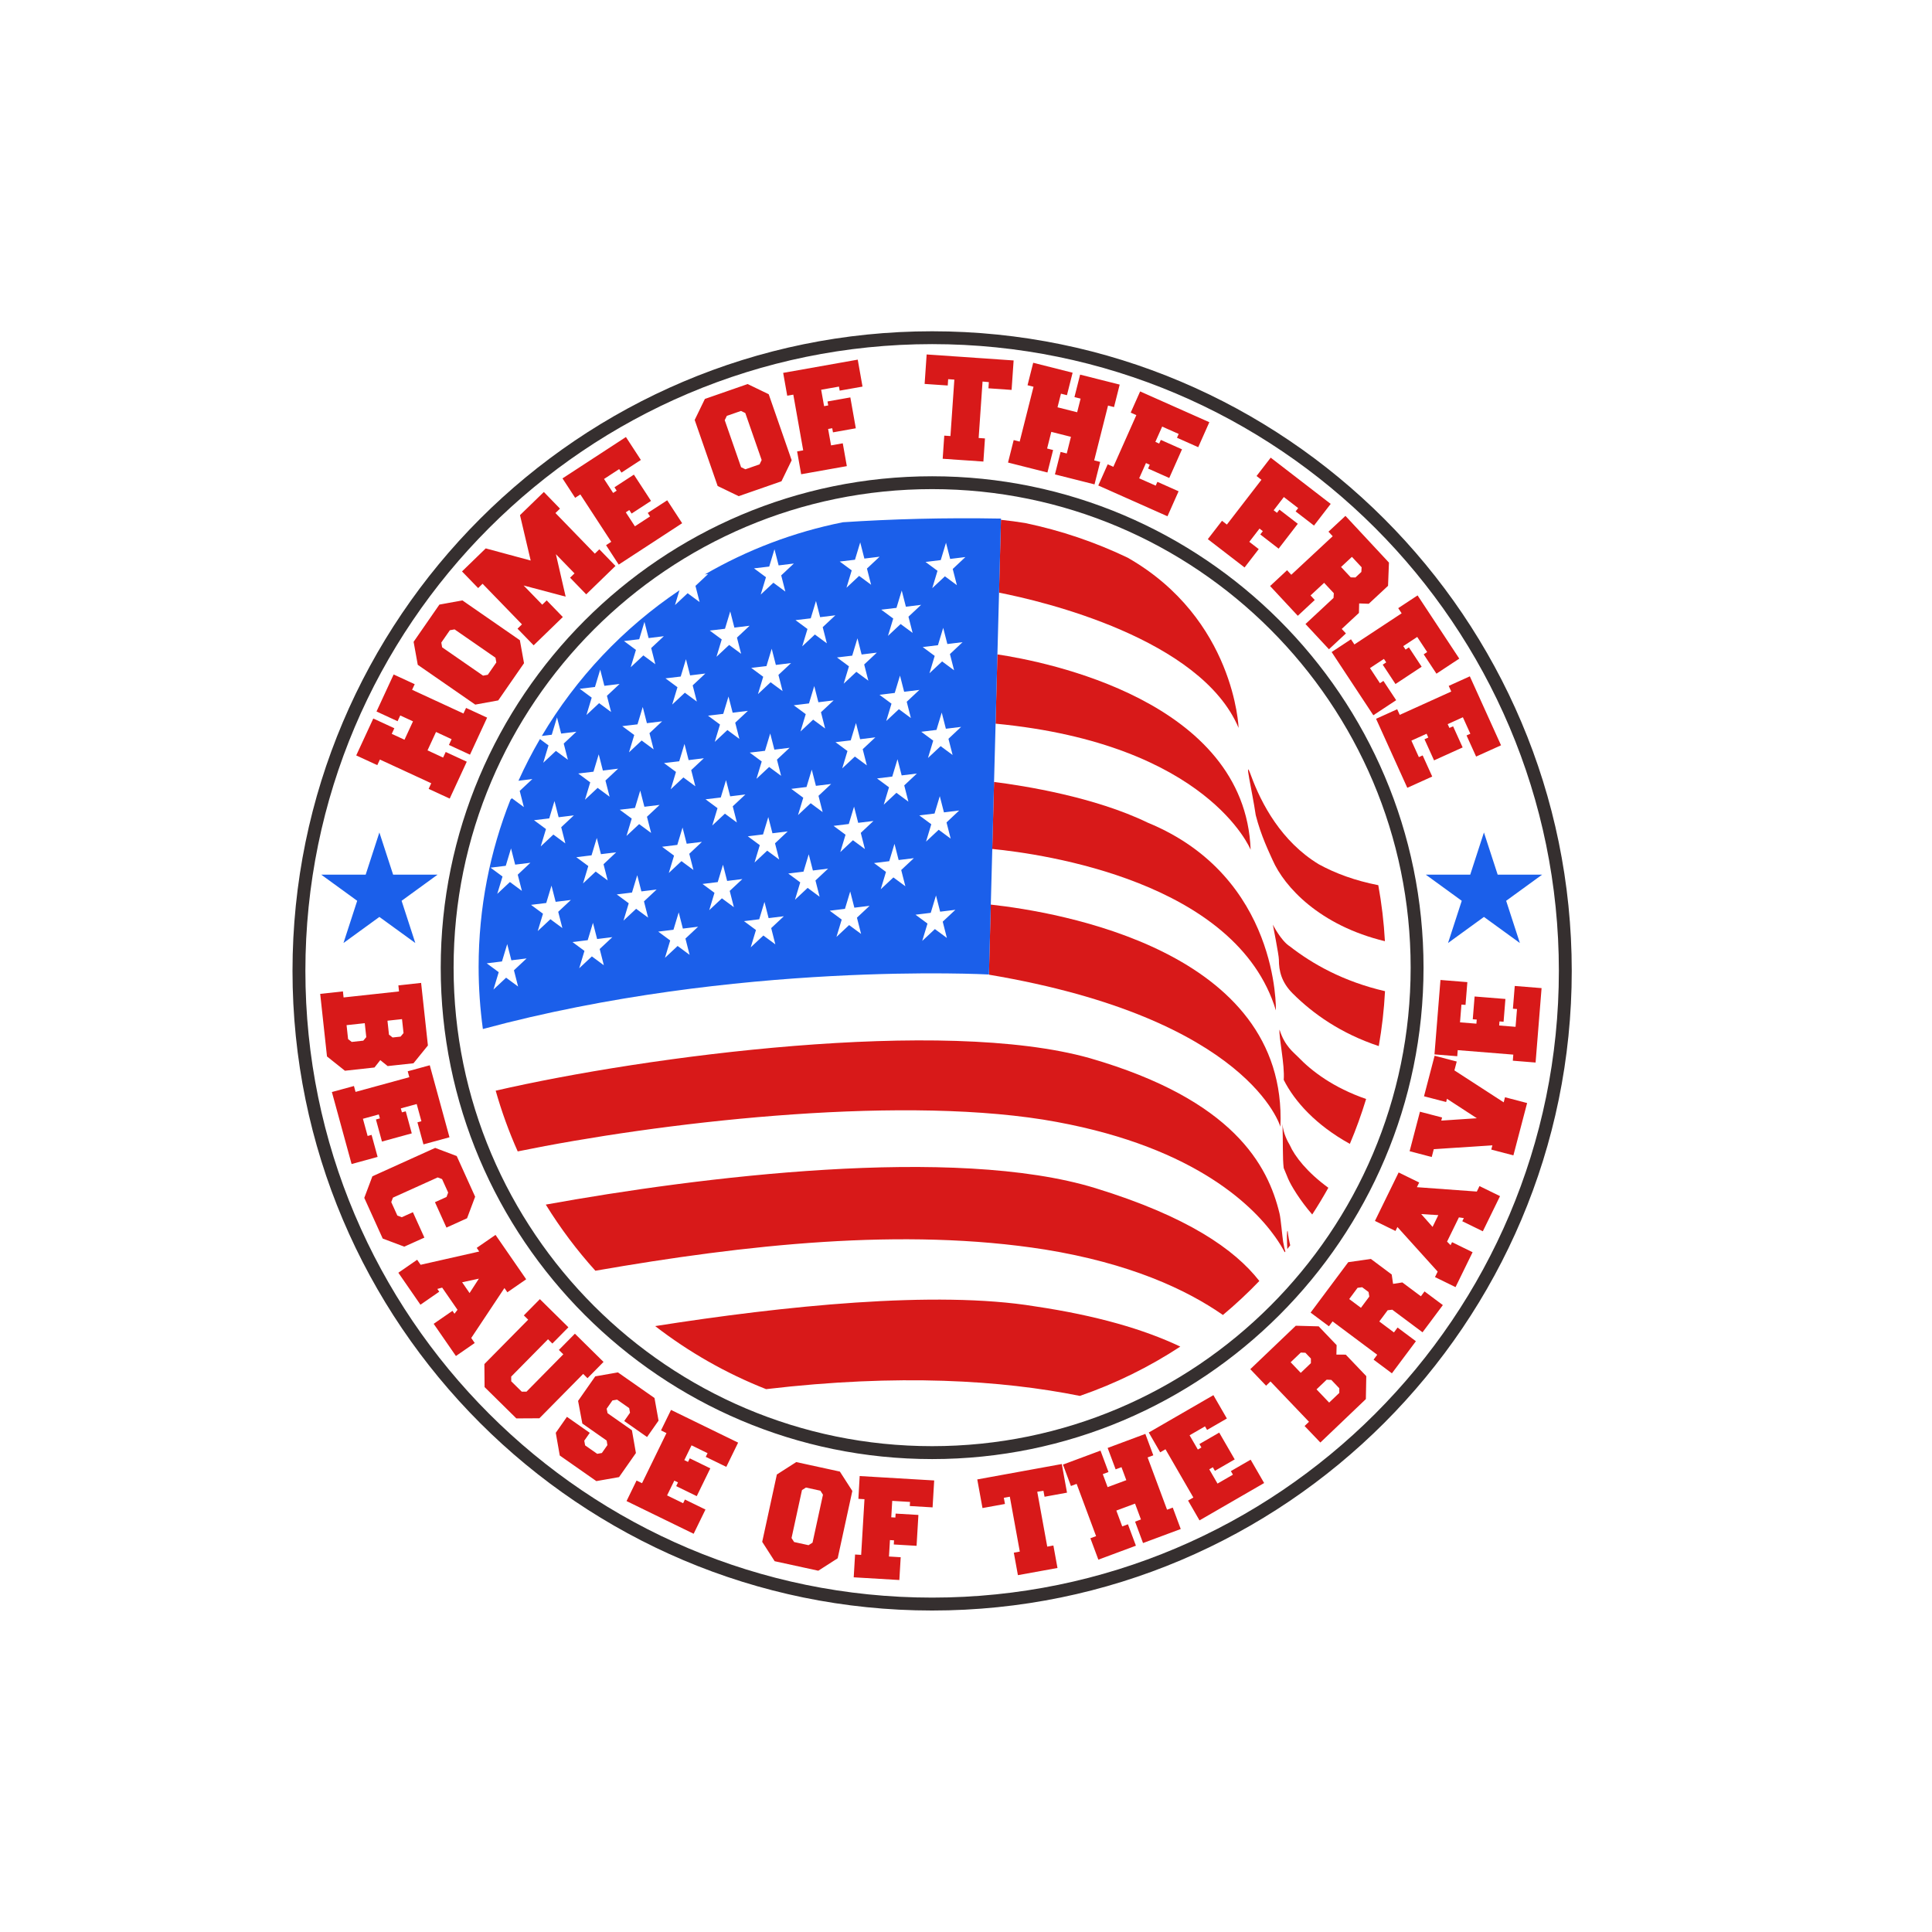
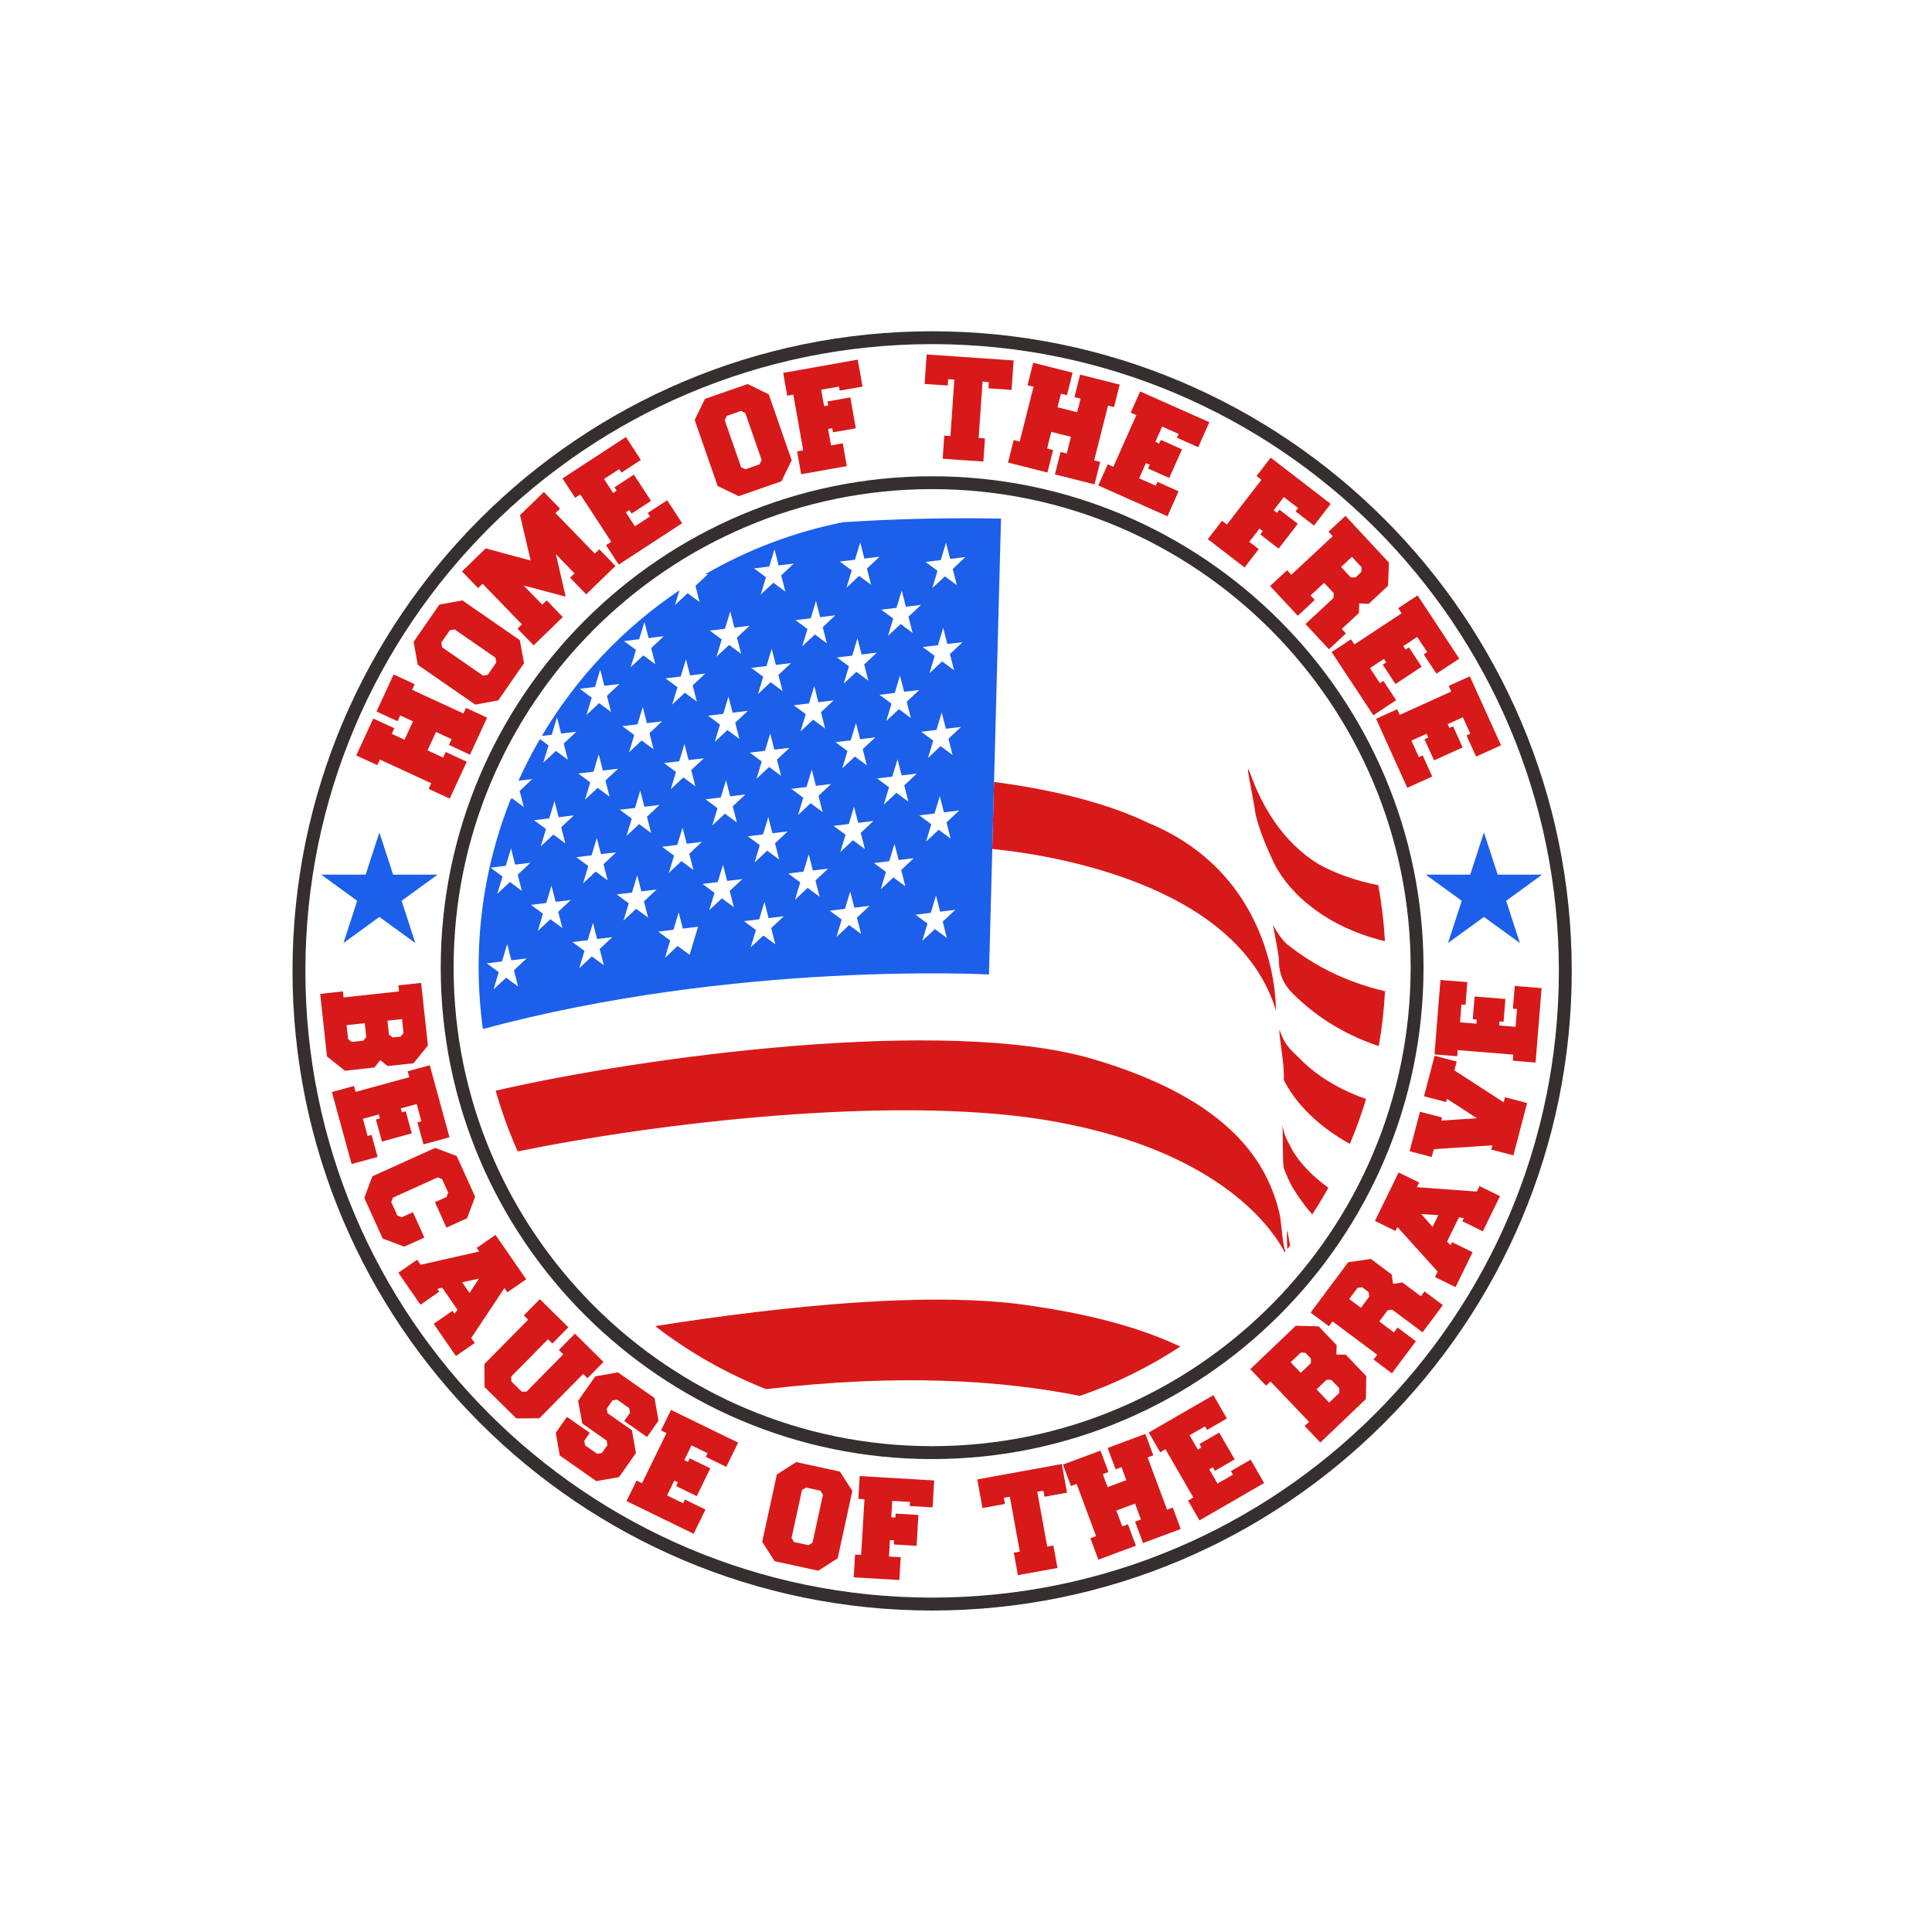
<svg xmlns="http://www.w3.org/2000/svg" version="1.1" id="Calque_1" x="0px" y="0px" viewBox="0 0 600 600" style="enable-background:new 0 0 600 600;" xml:space="preserve">
  <style type="text/css">
	.st0{fill:#D81919;}
	.st1{fill:#1B5FEA;}
	.st2{fill:#352F2F;}
</style>
  <path class="st0" d="M399.89,382.26c-0.35-0.14-0.22,3.12-0.11,5.64c0.31-0.39,0.61-0.77,0.91-1.16  C400.36,385.43,400.07,383.91,399.89,382.26z" />
  <path class="st0" d="M308.15,263.65c15.82,1.55,75.94,10.05,88.09,50.13c0,0,1.12-41.48-39.79-58.29  c-16.5-8-38.33-11.46-47.74-12.65L308.15,263.65z" />
  <path class="st0" d="M389.98,253.15c1.65,6.48,4.17,11.52,5.23,13.93c3.66,8.36,14.62,20.33,34.89,25.22  c-0.33-5.9-1.02-11.71-2.06-17.4c-7.18-1.4-13.33-3.66-18.49-6.5c-11.6-7.04-17.82-18.76-21.01-27.49  C386.16,234.41,388.86,245.49,389.98,253.15z" />
-   <path class="st0" d="M310.25,184.06c13.42,2.58,62.75,14.26,74.41,42c0,0-1.2-33.86-34.44-52.86c-10.02-4.8-20.7-8.44-31.86-10.77  c-2.42-0.39-4.91-0.73-7.51-1L310.25,184.06z" />
  <path class="st0" d="M366.55,418.2c-11.33-5.39-26.08-9.67-45.13-12.5c-30.82-5.07-78.29-0.11-117.95,6.13  c10.42,8.05,22,14.68,34.45,19.58c41.21-4.84,73.18-2.77,97.44,2.1C346.44,429.69,356.91,424.52,366.55,418.2z" />
-   <path class="st0" d="M388.4,263.9c-1.73-46.37-63.79-58.44-78.65-60.67l-0.57,21.51C375.18,231.05,388.4,263.9,388.4,263.9z" />
-   <path class="st0" d="M324.5,388.05c26.28,4.26,43.79,12.32,55.29,20.33c3.96-3.31,7.74-6.84,11.31-10.56  c-7.65-9.81-22.34-20.05-50.91-28.83c-43.72-13.44-123.25-3.48-170.69,5.11c4.51,7.32,9.67,14.19,15.4,20.54  C231.46,386.53,280.52,381.11,324.5,388.05z" />
  <path class="st0" d="M401.41,308.48c6.37,6.38,15.07,12.51,26.78,16.39c0.98-5.58,1.64-11.27,1.94-17.05  c-12.94-3-22.56-8.46-29.56-13.92c-2.74-1.7-5.27-6.74-5.27-6.74s1.88,9.52,1.87,10.84C397.16,301.53,397.98,305.03,401.41,308.48z" />
  <path class="st0" d="M153.94,338.72c1.84,6.49,4.13,12.79,6.84,18.86c43.39-8.87,115.5-17.4,163.17-9.88  c45.53,7.39,64.74,26.16,72.01,36.34c1.44,2.02,2.4,3.67,3.02,4.86c0.07-0.09,0.14-0.18,0.21-0.27c-0.2-0.55-0.4-1.25-0.7-3.01  c-0.27-1.57-0.7-7.01-1.12-8.76c-3.57-14.86-14.21-35.3-58.86-48.22C292.91,315.75,200.49,327.99,153.94,338.72z" />
-   <path class="st0" d="M397.64,349.93c2.4-54.86-69.13-66.71-89.95-69l-0.52,19.84l-0.02,1.93  C388.16,316.35,397.64,349.93,397.64,349.93z" />
  <path class="st0" d="M402.69,370.77c1.34,2.06,2.95,4.22,4.83,6.4c1.76-2.7,3.43-5.47,5.01-8.3c-6.58-4.79-10.48-9.81-11.99-13.28  c-0.6-0.97-2.06-3.69-2.25-6.5c0.19,5.98,0,10.46,0.37,13.64C399.8,365.27,399.85,366.39,402.69,370.77z" />
  <path class="st0" d="M398.67,335.36c3.39,6.73,10.03,14.08,20.54,19.88c1.92-4.53,3.6-9.18,5.05-13.94  c-10.19-3.52-16.9-8.65-21.09-13.01c-1.42-1.48-4.21-3.4-5.8-8.53C397.08,321.91,399.05,330.69,398.67,335.36z" />
-   <path class="st1" d="M310.72,161.05c-17.57-0.32-33.92,0.15-48.95,1.14c-15.33,3.06-29.76,8.6-42.86,16.2l1-0.12l-3.93,3.68  l1.29,5.03l-3.72-2.75l-3.93,3.68l1.39-4.59c-17.4,11.69-32.04,27.17-42.75,45.24l3.09-0.38l1.63-5.39l1.29,5.03l4.73-0.58  l-3.93,3.68l1.29,5.03l-3.72-2.75l-3.93,3.68l1.63-5.39l-2.66-1.97c-2.44,4.19-4.67,8.5-6.67,12.95l4.32-0.53l-3.93,3.68l1.29,5.03  l-3.72-2.75l-0.43,0.41c-6.38,16.08-9.9,33.61-9.9,51.96c0,6.55,0.46,12.99,1.32,19.3c78.7-21.23,157.17-16.93,157.17-16.93  l3.74-141.6C310.81,161.06,310.76,161.05,310.72,161.05z M278.41,188.78l1.63-5.39l1.29,5.03l4.73-0.58l-3.93,3.68l1.29,5.03  l-3.72-2.75l-3.93,3.68l1.63-5.39l-3.72-2.75L278.41,188.78z M282.11,248.96l-3.72-2.75l-3.93,3.68l1.63-5.39l-3.72-2.75l4.73-0.58  l1.63-5.39l1.29,5.03l4.73-0.58l-3.93,3.68L282.11,248.96z M282.88,222.99l-3.72-2.75l-3.93,3.68l1.63-5.39l-3.72-2.75l4.73-0.58  l1.63-5.39l1.29,5.03l4.73-0.58l-3.93,3.68L282.88,222.99z M265.52,173.83l1.63-5.39l1.29,5.03l4.73-0.58l-3.93,3.68l1.29,5.03  l-3.72-2.75l-3.93,3.68l1.63-5.39l-3.72-2.75L265.52,173.83z M264.66,203.62l1.63-5.39l1.29,5.03l4.73-0.58l-3.93,3.68l1.29,5.03  l-3.72-2.75l-3.93,3.68l1.63-5.39l-3.72-2.75L264.66,203.62z M264.2,229.93l1.63-5.39l1.29,5.03l4.73-0.58l-3.93,3.68l1.29,5.03  l-3.72-2.75l-3.93,3.68l1.63-5.39l-3.72-2.75L264.2,229.93z M251.78,192.03l1.63-5.39l1.29,5.03l4.73-0.58l-3.93,3.68l1.29,5.03  l-3.72-2.75l-3.93,3.68l1.63-5.39l-3.72-2.75L251.78,192.03z M255.48,252.2l-3.72-2.75l-3.93,3.68l1.63-5.39l-3.72-2.75l4.73-0.58  l1.63-5.39l1.29,5.03l4.73-0.58l-3.93,3.68L255.48,252.2z M256.25,226.24l-3.72-2.75l-3.93,3.68l1.63-5.39l-3.72-2.75l4.73-0.58  l1.63-5.39l1.29,5.03l4.73-0.58l-3.93,3.68L256.25,226.24z M238.89,175.95l1.63-5.39l1.29,5.03l4.73-0.58l-3.93,3.68l1.29,5.03  l-3.72-2.75l-3.93,3.68l1.63-5.39l-3.72-2.75L238.89,175.95z M238.03,206.86l1.63-5.39l1.29,5.03l4.73-0.58l-3.93,3.68l1.29,5.03  l-3.72-2.75l-3.93,3.68l1.63-5.39l-3.72-2.75L238.03,206.86z M237.57,233.17l1.63-5.39l1.29,5.03l4.73-0.58l-3.93,3.68l1.29,5.03  l-3.72-2.75l-3.93,3.68l1.63-5.39l-3.72-2.75L237.57,233.17z M225.15,195.27l1.63-5.39l1.29,5.03l4.73-0.58l-3.93,3.68l1.29,5.03  l-3.72-2.75l-3.93,3.68l1.63-5.39l-3.72-2.75L225.15,195.27z M224.61,221.7l1.63-5.39l1.29,5.03l4.73-0.58l-3.93,3.68l1.29,5.03  l-3.72-2.75l-3.93,3.68l1.63-5.39l-3.72-2.75L224.61,221.7z M223.84,247.67l1.63-5.39l1.29,5.03l4.73-0.58l-3.93,3.68l1.29,5.03  l-3.72-2.75l-3.93,3.68l1.63-5.39l-3.72-2.75L223.84,247.67z M211.4,210.11l1.63-5.39l1.29,5.03l4.73-0.58l-3.93,3.68l1.29,5.03  l-3.72-2.75l-3.93,3.68l1.63-5.39l-3.72-2.75L211.4,210.11z M210.94,236.42l1.63-5.39l1.29,5.03l4.73-0.58l-3.93,3.68l1.29,5.03  l-3.72-2.75l-3.93,3.68l1.63-5.39l-3.72-2.75L210.94,236.42z M198.51,198.52l1.63-5.39l1.29,5.03l4.73-0.58l-3.93,3.68l1.29,5.03  l-3.72-2.75l-3.93,3.68l1.63-5.39l-3.72-2.75L198.51,198.52z M197.98,224.95l1.63-5.39l1.29,5.03l4.73-0.58l-3.93,3.68l1.29,5.03  l-3.72-2.75l-3.93,3.68l1.63-5.39l-3.72-2.75L197.98,224.95z M197.2,250.91l1.63-5.39l1.29,5.03l4.73-0.58l-3.93,3.68l1.29,5.03  l-3.72-2.75l-3.93,3.68l1.63-5.39l-3.72-2.75L197.2,250.91z M184.77,213.35l1.63-5.39l1.29,5.03l4.73-0.58l-3.93,3.68l1.29,5.03  l-3.72-2.75l-3.93,3.68l1.63-5.39l-3.72-2.75L184.77,213.35z M184.31,239.66l1.63-5.39l1.29,5.03l4.73-0.58l-3.93,3.68l1.29,5.03  l-3.72-2.75l-3.93,3.68l1.63-5.39l-3.72-2.75L184.31,239.66z M170.57,254.16l1.63-5.39l1.29,5.03l4.73-0.58l-3.93,3.68l1.29,5.03  l-3.72-2.75l-3.93,3.68l1.63-5.39l-3.72-2.75L170.57,254.16z M160.9,306.38l-3.72-2.75l-3.93,3.68l1.63-5.39l-3.72-2.75l4.73-0.58  l1.63-5.39l1.29,5.03l4.73-0.58l-3.93,3.68L160.9,306.38z M160.79,271.64l1.29,5.03l-3.72-2.75l-3.93,3.68l1.63-5.39l-3.72-2.75  l4.73-0.58l1.63-5.39l1.29,5.03l4.73-0.58L160.79,271.64z M174.65,288.22l-3.72-2.75l-3.93,3.68l1.63-5.39l-3.72-2.75l4.73-0.58  l1.63-5.39l1.29,5.03l4.73-0.58l-3.93,3.68L174.65,288.22z M187.53,299.77l-3.72-2.75l-3.93,3.68l1.63-5.39l-3.72-2.75l4.73-0.58  l1.63-5.39l1.29,5.03l4.73-0.58l-3.93,3.68L187.53,299.77z M187.43,268.39l1.29,5.03l-3.72-2.75l-3.93,3.68l1.63-5.39l-3.72-2.75  l4.73-0.58l1.63-5.39l1.29,5.03l4.73-0.58L187.43,268.39z M201.28,284.98l-3.72-2.75l-3.93,3.68l1.63-5.39l-3.72-2.75l4.73-0.58  l1.63-5.39l1.29,5.03l4.73-0.58l-3.93,3.68L201.28,284.98z M214.16,296.53l-3.72-2.75l-3.93,3.68l1.63-5.39l-3.72-2.75l4.73-0.58  l1.63-5.39l1.29,5.03l4.73-0.58l-3.93,3.68L214.16,296.53z M214.06,265.15l1.29,5.03l-3.72-2.75l-3.93,3.68l1.63-5.39l-3.72-2.75  l4.73-0.58l1.63-5.39l1.29,5.03l4.73-0.58L214.06,265.15z M227.91,281.73l-3.72-2.75l-3.93,3.68l1.63-5.39l-3.72-2.75l4.73-0.58  l1.63-5.39l1.29,5.03l4.73-0.58l-3.93,3.68L227.91,281.73z M240.79,293.28l-3.72-2.75l-3.93,3.68l1.63-5.39l-3.72-2.75l4.73-0.58  l1.63-5.39l1.29,5.03l4.73-0.58l-3.93,3.68L240.79,293.28z M240.69,261.9l1.29,5.03l-3.72-2.75l-3.93,3.68l1.63-5.39l-3.72-2.75  l4.73-0.58l1.63-5.39l1.29,5.03l4.73-0.58L240.69,261.9z M254.54,278.49l-3.72-2.75l-3.93,3.68l1.63-5.39l-3.72-2.75l4.73-0.58  l1.63-5.39l1.29,5.03l4.73-0.58l-3.93,3.68L254.54,278.49z M267.42,290.04l-3.72-2.75l-3.93,3.68l1.63-5.39l-3.72-2.75l4.73-0.58  l1.63-5.39l1.29,5.03l4.73-0.58l-3.93,3.68L267.42,290.04z M267.32,258.66l1.29,5.03l-3.72-2.75l-3.93,3.68l1.63-5.39l-3.72-2.75  l4.73-0.58l1.63-5.39l1.29,5.03l4.73-0.58L267.32,258.66z M281.17,275.24l-3.72-2.75l-3.93,3.68l1.63-5.39l-3.72-2.75l4.73-0.58  l1.63-5.39l1.29,5.03l4.73-0.58l-3.93,3.68L281.17,275.24z M294.06,291.28l-3.72-2.75l-3.93,3.68l1.63-5.39l-3.72-2.75l4.73-0.58  l1.63-5.39l1.29,5.03l4.73-0.58l-3.93,3.68L294.06,291.28z M293.95,255.41l1.29,5.03l-3.72-2.75l-3.93,3.68l1.63-5.39l-3.72-2.75  l4.73-0.58l1.63-5.39l1.29,5.03l4.73-0.58L293.95,255.41z M294.55,229.44l1.29,5.03l-3.72-2.75l-3.93,3.68l1.63-5.39l-3.72-2.75  l4.73-0.58l1.63-5.39l1.29,5.03l4.73-0.58L294.55,229.44z M295.01,203.13l1.29,5.03l-3.72-2.75l-3.93,3.68l1.63-5.39l-3.72-2.75  l4.73-0.58l1.63-5.39l1.29,5.03l4.73-0.58L295.01,203.13z M295.88,176.7l1.29,5.03l-3.72-2.75l-3.93,3.68l1.63-5.39l-3.72-2.75  l4.73-0.58l1.63-5.39l1.29,5.03l4.73-0.58L295.88,176.7z" />
+   <path class="st1" d="M310.72,161.05c-17.57-0.32-33.92,0.15-48.95,1.14c-15.33,3.06-29.76,8.6-42.86,16.2l1-0.12l-3.93,3.68  l1.29,5.03l-3.72-2.75l-3.93,3.68l1.39-4.59c-17.4,11.69-32.04,27.17-42.75,45.24l3.09-0.38l1.63-5.39l1.29,5.03l4.73-0.58  l-3.93,3.68l1.29,5.03l-3.72-2.75l-3.93,3.68l1.63-5.39l-2.66-1.97c-2.44,4.19-4.67,8.5-6.67,12.95l4.32-0.53l-3.93,3.68l1.29,5.03  l-3.72-2.75l-0.43,0.41c-6.38,16.08-9.9,33.61-9.9,51.96c0,6.55,0.46,12.99,1.32,19.3c78.7-21.23,157.17-16.93,157.17-16.93  l3.74-141.6C310.81,161.06,310.76,161.05,310.72,161.05z M278.41,188.78l1.63-5.39l1.29,5.03l4.73-0.58l-3.93,3.68l1.29,5.03  l-3.72-2.75l-3.93,3.68l1.63-5.39l-3.72-2.75L278.41,188.78z M282.11,248.96l-3.72-2.75l-3.93,3.68l1.63-5.39l-3.72-2.75l4.73-0.58  l1.63-5.39l1.29,5.03l4.73-0.58l-3.93,3.68L282.11,248.96z M282.88,222.99l-3.72-2.75l-3.93,3.68l1.63-5.39l-3.72-2.75l4.73-0.58  l1.63-5.39l1.29,5.03l4.73-0.58l-3.93,3.68L282.88,222.99z M265.52,173.83l1.63-5.39l1.29,5.03l4.73-0.58l-3.93,3.68l1.29,5.03  l-3.72-2.75l-3.93,3.68l1.63-5.39l-3.72-2.75L265.52,173.83z M264.66,203.62l1.63-5.39l1.29,5.03l4.73-0.58l-3.93,3.68l1.29,5.03  l-3.72-2.75l-3.93,3.68l1.63-5.39l-3.72-2.75L264.66,203.62z M264.2,229.93l1.63-5.39l1.29,5.03l4.73-0.58l-3.93,3.68l1.29,5.03  l-3.72-2.75l-3.93,3.68l1.63-5.39l-3.72-2.75L264.2,229.93z M251.78,192.03l1.63-5.39l1.29,5.03l4.73-0.58l-3.93,3.68l1.29,5.03  l-3.72-2.75l-3.93,3.68l1.63-5.39l-3.72-2.75L251.78,192.03z M255.48,252.2l-3.72-2.75l-3.93,3.68l1.63-5.39l-3.72-2.75l4.73-0.58  l1.63-5.39l1.29,5.03l4.73-0.58l-3.93,3.68L255.48,252.2z M256.25,226.24l-3.72-2.75l-3.93,3.68l1.63-5.39l-3.72-2.75l4.73-0.58  l1.63-5.39l1.29,5.03l4.73-0.58l-3.93,3.68L256.25,226.24z M238.89,175.95l1.63-5.39l1.29,5.03l4.73-0.58l-3.93,3.68l1.29,5.03  l-3.72-2.75l-3.93,3.68l1.63-5.39l-3.72-2.75L238.89,175.95z M238.03,206.86l1.63-5.39l1.29,5.03l4.73-0.58l-3.93,3.68l1.29,5.03  l-3.72-2.75l-3.93,3.68l1.63-5.39l-3.72-2.75L238.03,206.86z M237.57,233.17l1.63-5.39l1.29,5.03l4.73-0.58l-3.93,3.68l1.29,5.03  l-3.72-2.75l-3.93,3.68l1.63-5.39l-3.72-2.75L237.57,233.17z M225.15,195.27l1.63-5.39l1.29,5.03l4.73-0.58l-3.93,3.68l1.29,5.03  l-3.72-2.75l-3.93,3.68l1.63-5.39l-3.72-2.75L225.15,195.27z M224.61,221.7l1.63-5.39l1.29,5.03l4.73-0.58l-3.93,3.68l1.29,5.03  l-3.72-2.75l-3.93,3.68l1.63-5.39l-3.72-2.75L224.61,221.7z M223.84,247.67l1.63-5.39l1.29,5.03l4.73-0.58l-3.93,3.68l1.29,5.03  l-3.72-2.75l-3.93,3.68l1.63-5.39l-3.72-2.75L223.84,247.67z M211.4,210.11l1.63-5.39l1.29,5.03l4.73-0.58l-3.93,3.68l1.29,5.03  l-3.72-2.75l-3.93,3.68l1.63-5.39l-3.72-2.75L211.4,210.11z M210.94,236.42l1.63-5.39l1.29,5.03l4.73-0.58l-3.93,3.68l1.29,5.03  l-3.72-2.75l-3.93,3.68l1.63-5.39l-3.72-2.75L210.94,236.42z M198.51,198.52l1.63-5.39l1.29,5.03l4.73-0.58l-3.93,3.68l1.29,5.03  l-3.72-2.75l-3.93,3.68l1.63-5.39l-3.72-2.75L198.51,198.52z M197.98,224.95l1.63-5.39l1.29,5.03l4.73-0.58l-3.93,3.68l1.29,5.03  l-3.72-2.75l-3.93,3.68l1.63-5.39l-3.72-2.75L197.98,224.95z M197.2,250.91l1.63-5.39l1.29,5.03l4.73-0.58l-3.93,3.68l1.29,5.03  l-3.72-2.75l-3.93,3.68l1.63-5.39l-3.72-2.75L197.2,250.91z M184.77,213.35l1.63-5.39l1.29,5.03l4.73-0.58l-3.93,3.68l1.29,5.03  l-3.72-2.75l-3.93,3.68l1.63-5.39l-3.72-2.75L184.77,213.35z M184.31,239.66l1.63-5.39l1.29,5.03l4.73-0.58l-3.93,3.68l1.29,5.03  l-3.72-2.75l-3.93,3.68l1.63-5.39l-3.72-2.75L184.31,239.66z M170.57,254.16l1.63-5.39l1.29,5.03l4.73-0.58l-3.93,3.68l1.29,5.03  l-3.72-2.75l-3.93,3.68l1.63-5.39l-3.72-2.75L170.57,254.16z M160.9,306.38l-3.72-2.75l-3.93,3.68l1.63-5.39l-3.72-2.75l4.73-0.58  l1.63-5.39l1.29,5.03l4.73-0.58l-3.93,3.68L160.9,306.38z M160.79,271.64l1.29,5.03l-3.72-2.75l-3.93,3.68l1.63-5.39l-3.72-2.75  l4.73-0.58l1.63-5.39l1.29,5.03l4.73-0.58L160.79,271.64z M174.65,288.22l-3.72-2.75l-3.93,3.68l1.63-5.39l-3.72-2.75l4.73-0.58  l1.63-5.39l1.29,5.03l4.73-0.58l-3.93,3.68L174.65,288.22z M187.53,299.77l-3.72-2.75l-3.93,3.68l1.63-5.39l-3.72-2.75l4.73-0.58  l1.63-5.39l1.29,5.03l4.73-0.58l-3.93,3.68L187.53,299.77z M187.43,268.39l1.29,5.03l-3.72-2.75l-3.93,3.68l1.63-5.39l-3.72-2.75  l4.73-0.58l1.63-5.39l1.29,5.03l4.73-0.58L187.43,268.39z M201.28,284.98l-3.72-2.75l-3.93,3.68l1.63-5.39l-3.72-2.75l4.73-0.58  l1.63-5.39l1.29,5.03l4.73-0.58l-3.93,3.68L201.28,284.98z M214.16,296.53l-3.72-2.75l-3.93,3.68l1.63-5.39l-3.72-2.75l4.73-0.58  l1.63-5.39l1.29,5.03l4.73-0.58L214.16,296.53z M214.06,265.15l1.29,5.03l-3.72-2.75l-3.93,3.68l1.63-5.39l-3.72-2.75  l4.73-0.58l1.63-5.39l1.29,5.03l4.73-0.58L214.06,265.15z M227.91,281.73l-3.72-2.75l-3.93,3.68l1.63-5.39l-3.72-2.75l4.73-0.58  l1.63-5.39l1.29,5.03l4.73-0.58l-3.93,3.68L227.91,281.73z M240.79,293.28l-3.72-2.75l-3.93,3.68l1.63-5.39l-3.72-2.75l4.73-0.58  l1.63-5.39l1.29,5.03l4.73-0.58l-3.93,3.68L240.79,293.28z M240.69,261.9l1.29,5.03l-3.72-2.75l-3.93,3.68l1.63-5.39l-3.72-2.75  l4.73-0.58l1.63-5.39l1.29,5.03l4.73-0.58L240.69,261.9z M254.54,278.49l-3.72-2.75l-3.93,3.68l1.63-5.39l-3.72-2.75l4.73-0.58  l1.63-5.39l1.29,5.03l4.73-0.58l-3.93,3.68L254.54,278.49z M267.42,290.04l-3.72-2.75l-3.93,3.68l1.63-5.39l-3.72-2.75l4.73-0.58  l1.63-5.39l1.29,5.03l4.73-0.58l-3.93,3.68L267.42,290.04z M267.32,258.66l1.29,5.03l-3.72-2.75l-3.93,3.68l1.63-5.39l-3.72-2.75  l4.73-0.58l1.63-5.39l1.29,5.03l4.73-0.58L267.32,258.66z M281.17,275.24l-3.72-2.75l-3.93,3.68l1.63-5.39l-3.72-2.75l4.73-0.58  l1.63-5.39l1.29,5.03l4.73-0.58l-3.93,3.68L281.17,275.24z M294.06,291.28l-3.72-2.75l-3.93,3.68l1.63-5.39l-3.72-2.75l4.73-0.58  l1.63-5.39l1.29,5.03l4.73-0.58l-3.93,3.68L294.06,291.28z M293.95,255.41l1.29,5.03l-3.72-2.75l-3.93,3.68l1.63-5.39l-3.72-2.75  l4.73-0.58l1.63-5.39l1.29,5.03l4.73-0.58L293.95,255.41z M294.55,229.44l1.29,5.03l-3.72-2.75l-3.93,3.68l1.63-5.39l-3.72-2.75  l4.73-0.58l1.63-5.39l1.29,5.03l4.73-0.58L294.55,229.44z M295.01,203.13l1.29,5.03l-3.72-2.75l-3.93,3.68l1.63-5.39l-3.72-2.75  l4.73-0.58l1.63-5.39l1.29,5.03l4.73-0.58L295.01,203.13z M295.88,176.7l1.29,5.03l-3.72-2.75l-3.93,3.68l1.63-5.39l-3.72-2.75  l4.73-0.58l1.63-5.39l1.29,5.03l4.73-0.58L295.88,176.7z" />
  <path class="st2" d="M289.48,102.88c-109.53,0-198.64,89.11-198.64,198.64s89.11,198.64,198.64,198.64s198.64-89.11,198.64-198.64  S399.01,102.88,289.48,102.88z M289.48,496.15c-107.32,0-194.64-87.31-194.64-194.64c0-107.32,87.31-194.64,194.64-194.64  c107.32,0,194.64,87.31,194.64,194.64C484.12,408.84,396.81,496.15,289.48,496.15z M289.48,147.91  c-84.15,0-152.61,68.46-152.61,152.61c0,84.15,68.46,152.61,152.61,152.61c84.15,0,152.61-68.46,152.61-152.61  C442.09,216.37,373.63,147.91,289.48,147.91z M289.48,449.12c-81.94,0-148.61-66.66-148.61-148.61s66.66-148.61,148.61-148.61  s148.61,66.66,148.61,148.61S371.42,449.12,289.48,449.12z" />
  <polygon class="st1" points="117.82,258.53 122.09,271.64 135.88,271.64 124.72,279.75 128.98,292.86 117.82,284.76 106.67,292.86   110.93,279.75 99.77,271.64 113.56,271.64 " />
  <polygon class="st1" points="460.85,258.53 465.12,271.64 478.91,271.64 467.75,279.75 472.01,292.86 460.85,284.76 449.7,292.86   453.96,279.75 442.8,271.64 456.59,271.64 " />
  <path class="st0" d="M116.3,331.52l1.8-2.29l2.29,1.85l8.02-0.87l4.48-5.53l-2.11-19.43l-7.06,0.77l0.2,1.88l-17.22,1.87l-0.2-1.88  l-7.06,0.77l2.11,19.43l5.57,4.44L116.3,331.52z M124.85,316.5l0.47,4.33l-0.92,1.1l-2.47,0.27l-1.13-0.88l-0.47-4.33L124.85,316.5z   M113.28,317.76l0.47,4.33l-0.93,1.1l-3.58,0.39l-1.14-0.88l-0.47-4.33L113.28,317.76z M117.27,359.29l-8.08,2.21l-6.12-22.36  l6.85-1.87l0.5,1.83l16.7-4.57l-0.5-1.83l6.85-1.87l6.12,22.36l-8.08,2.21l-1.87-6.85l1.23-0.34l-1.46-5.34l-4.93,1.35l0.34,1.23  l1.19-0.32l1.87,6.85l-9.26,2.54l-1.87-6.85l1.23-0.34l-0.34-1.23l-4.93,1.35l1.46,5.34l1.23-0.34L117.27,359.29z M125.55,387.16  l-6.7-2.52l-5.72-12.63l2.52-6.7l19.5-8.82l6.69,2.53l5.72,12.63l-2.51,6.69l-6.4,2.9l-3.57-7.89l3.59-1.62l0.51-1.37l-1.89-4.18  l-1.37-0.52l-13.89,6.28l-0.52,1.38l1.89,4.18l1.38,0.52l3.45-1.56l3.57,7.89L125.55,387.16z M156.66,400.01l0.91,1.32l5.84-4.04  l-9.52-13.78l-5.84,4.03l0.78,1.13l-18.2,4.12l-1.08-1.56l-5.84,4.03l6.86,9.93l5.84-4.04l-0.59-0.86l1.5-0.41l4.76,6.89l-0.94,1.22  l-0.62-0.9l-5.84,4.03l6.91,10l5.84-4.04l-1.08-1.56L156.66,400.01z M143.52,398.22l5.2-1.12l-2.89,4.47L143.52,398.22z   M181.11,426.68l-13.6,13.78l-7.15,0.04l-9.87-9.73l-0.06-7.15l13.6-13.78l-1.35-1.33l4.98-5.05l8.86,8.74l-4.98,5.05l-1.35-1.33  l-11.43,11.59l0.01,1.47l3.27,3.22l1.47-0.01l11.43-11.59l-1.38-1.36l4.98-5.05l8.89,8.77l-4.98,5.05L181.11,426.68z M197.49,451.25  l-5.24,7.48l-7.05,1.24l-11.36-7.95l-1.24-7.05l3.47-4.96l7.09,4.97l-1.71,2.44l0.26,1.45l3.76,2.63l1.45-0.26l1.71-2.44l-0.22-1.42  l-7.56-5.29l-1.32-7.03l5.33-7.62l7.04-1.23l11.36,7.95l1.26,7.03l-3.57,5.09l-7.09-4.97l1.8-2.57l-0.26-1.44l-3.76-2.63l-1.44,0.25  l-1.8,2.57l0.29,1.4l7.56,5.29L197.49,451.25z M208.39,437.86l20.84,10.16l-3.67,7.53l-6.38-3.11l0.56-1.15l-4.98-2.43l-2.24,4.59  l1.15,0.56l0.54-1.11l6.38,3.11l-4.21,8.63l-6.38-3.11l0.56-1.15l-1.15-0.56l-2.24,4.59l4.98,2.43l0.56-1.15l6.38,3.11l-3.67,7.53  l-20.84-10.16l3.11-6.38l1.7,0.83l7.59-15.56l-1.7-0.83L208.39,437.86z M247.28,454.06l-6.02,3.86l-4.55,20.91l3.87,6.02l13.55,2.95  l6.02-3.86l4.55-20.91l-3.87-6.02L247.28,454.06z M252.34,479.08l-1.24,0.79l-4.48-0.98l-0.8-1.24l3.24-14.89l1.24-0.79l4.48,0.98  l0.8,1.24L252.34,479.08z M266.98,458.4l23.14,1.37l-0.5,8.36l-7.08-0.42l0.08-1.27l-5.53-0.33l-0.3,5.1l1.28,0.08l0.07-1.23  l7.08,0.42l-0.57,9.59l-7.08-0.42l0.08-1.28l-1.27-0.08l-0.3,5.1l3.64,0.22l-0.42,7.08l-14.17-0.84l0.42-7.08l1.89,0.11l1.03-17.29  l-1.89-0.11L266.98,458.4z M324.05,462.98l-1.92,0.3l3.1,17.04l1.91-0.35l1.27,6.98l-12.29,2.23l-1.27-6.98l1.86-0.34l-3.1-17.04  l-1.86,0.34l0.35,1.91l-6.98,1.27l-1.62-8.89l26.25-4.78l1.62,8.89l-6.98,1.27L324.05,462.98z M364.21,468.2l2.48,6.65l-11.71,4.36  l-2.47-6.65l1.82-0.68l-1.83-4.92l-5.81,2.16l1.83,4.92l1.77-0.66l2.48,6.65l-11.66,4.34l-2.48-6.65l1.77-0.66l-6.04-16.23  l-1.77,0.66l-2.48-6.65l11.66-4.34l2.48,6.65l-1.77,0.66l1.5,4.03l5.81-2.16l-1.5-4.04l-1.82,0.68l-2.48-6.65l11.71-4.36l2.47,6.65  l-1.77,0.66l6.04,16.23L364.21,468.2z M388.4,453.32l4.19,7.25l-20.07,11.6l-3.55-6.15l1.64-0.95l-8.66-14.99l-1.64,0.95l-3.55-6.15  l20.07-11.6l4.19,7.25l-6.15,3.55l-0.64-1.11l-4.79,2.77l2.56,4.43l1.11-0.64l-0.62-1.07l6.15-3.55l4.81,8.32l-6.15,3.55l-0.64-1.11  l-1.11,0.64l2.56,4.43l4.79-2.77l-0.64-1.11L388.4,453.32z M415.03,420.68l0.07-2.94l-5.57-5.83l-7.11-0.19l-14.13,13.49l4.9,5.13  l1.37-1.31l11.96,12.52l-1.37,1.31l4.9,5.13l14.13-13.49l0.13-7.13l-6.37-6.67L415.03,420.68z M407.11,423.34l-3.15,3.01l-3.14-3.29  l3.15-3.01l1.43,0.06l1.71,1.8L407.11,423.34z M415.93,432.58l-3.15,3.01l-3.92-4.11l3.15-3.01l1.44,0.07l2.48,2.6V432.58z   M441.27,402.57l-5.76-4.3l-2.88,0.45l-0.42-2.91l-6.46-4.83l-7.04,1l-11.69,15.66l5.69,4.25l1.13-1.52l13.87,10.36l-1.13,1.52  l5.69,4.25l7.45-9.97l-5.69-4.25l-1.13,1.52l-4.55-3.4l2.6-3.49l1.43-0.17l9.4,7.02l6.31-8.45l-5.69-4.25L441.27,402.57z   M422.65,406.15l-3.64-2.72l2.6-3.49l1.42-0.18l1.99,1.49l0.23,1.41L422.65,406.15z M458.64,370.05l-18.61-1.36l0.71-1.45  l-6.38-3.12l-7.36,15.05l6.38,3.12l0.6-1.23l12.5,13.85l-0.83,1.7l6.38,3.12l5.3-10.84l-6.38-3.12l-0.46,0.93l-1.09-1.11l3.68-7.52  l1.53,0.22l-0.48,0.98l6.38,3.12l5.34-10.92l-6.38-3.12L458.64,370.05z M444.9,381.03l-3.53-3.99l5.31,0.33L444.9,381.03z   M467.39,340.76l6.87,1.8L470,358.81l-6.87-1.8l0.35-1.33l-18.21,1.21l-0.63,2.43l-6.87-1.8l3.21-12.27l6.87,1.8l-0.25,0.96  l11.05-0.73l-9.28-6.04l-0.26,1.01l-6.87-1.79l3.29-12.59l6.87,1.8l-0.72,2.75l15.31,9.92L467.39,340.76z M478.75,306.87  l-1.86,23.11l-7.07-0.57l0.15-1.89l-17.26-1.39l-0.15,1.89l-7.07-0.57l1.86-23.11l8.35,0.67l-0.57,7.07l-1.27-0.1l-0.44,5.52  l5.09,0.41l0.1-1.27l-1.23-0.1l0.57-7.07l9.57,0.77l-0.57,7.07l-1.27-0.1l-0.1,1.27l5.09,0.41l0.45-5.52l-1.27-0.1l0.57-7.07  L478.75,306.87z" />
  <path class="st0" d="M144.74,219.85l6.54,3.02l-5.32,11.5l-6.54-3.02l0.83-1.79l-4.84-2.24l-2.64,5.71l4.84,2.24l0.81-1.74  l6.54,3.02l-5.3,11.46l-6.54-3.02l0.81-1.74l-15.95-7.37l-0.81,1.74l-6.54-3.02l5.3-11.46l6.54,3.02l-0.81,1.74l3.96,1.83l2.64-5.71  l-3.96-1.83l-0.83,1.79l-6.54-3.02l5.32-11.5l6.54,3.02l-0.81,1.74l15.95,7.37L144.74,219.85z M161.45,198.82l1.29,7.14l-8.01,11.56  l-7.14,1.3l-17.85-12.36l-1.29-7.14l8.01-11.56l7.14-1.3L161.45,198.82z M154.14,205.73l-0.26-1.47l-12.71-8.8l-1.47,0.27  l-2.65,3.83l0.26,1.47l12.71,8.8l1.47-0.27L154.14,205.73z M184.73,171.94l-12.23-12.61l1.41-1.37l-5.01-5.17l-7.41,7.19l3.32,14.1  l-13.96-3.77l-7.37,7.15l5.01,5.17l1.38-1.34l12.23,12.61l-1.38,1.34l5.01,5.17l9.06-8.79l-5.01-5.17l-1.38,1.34l-5.78-5.96  l13.05,3.46l-3.03-13.18l5.78,5.96l-1.38,1.34l5.01,5.17l9.09-8.82l-5.01-5.17L184.73,171.94z M201.17,159.29l0.71,1.09l-4.7,3.07  l-2.83-4.34l1.09-0.71l0.71,1.09l6.03-3.93l-5.32-8.16l-6.03,3.93l0.68,1.05l-1.09,0.71l-2.83-4.34l4.7-3.07l0.71,1.09l6.03-3.93  l-4.64-7.12l-19.7,12.85l3.93,6.03l1.61-1.05l9.6,14.71l-1.61,1.05l3.93,6.03l19.7-12.85l-4.64-7.12L201.17,159.29z M238.73,122.43  l7.13,20.51l-3.17,6.53l-13.28,4.62l-6.54-3.16l-7.13-20.51l3.17-6.53l13.28-4.62L238.73,122.43z M236.54,142.87l-5.08-14.6  l-1.34-0.65l-4.4,1.53l-0.65,1.34l5.08,14.6l1.34,0.65l4.4-1.53L236.54,142.87z M260.77,121.32l7.09-1.26l-1.48-8.37l-23.16,4.11  l1.26,7.09l1.89-0.33l3.07,17.3l-1.89,0.33l1.26,7.09l14.18-2.52l-1.26-7.09l-3.64,0.65l-0.91-5.1l1.28-0.23l0.23,1.28l7.09-1.26  l-1.7-9.59l-7.09,1.26l0.22,1.23l-1.28,0.23l-0.91-5.1l5.53-0.98L260.77,121.32z M314.16,121.09l0.63-9.15l-27.01-1.86l-0.63,9.15  l7.18,0.49l0.13-1.96l1.92,0.13l-1.21,17.53l-1.92-0.13l-0.49,7.18l12.64,0.87l0.49-7.18l-1.96-0.14l1.21-17.53l1.96,0.18  l-0.13,1.92L314.16,121.09z M339.81,142.98l4.3-17.03l1.86,0.47l1.76-6.98l-12.29-3.1l-1.76,6.98l1.91,0.48l-1.07,4.23l-6.1-1.54  l1.07-4.23l1.86,0.47l1.76-6.98l-12.24-3.09l-1.76,6.98l1.86,0.47l-4.3,17.03l-1.86-0.47l-1.76,6.98l12.24,3.09l1.76-6.98  l-1.86-0.47l1.3-5.17l6.1,1.54l-1.3,5.17l-1.91-0.48l-1.76,6.98l12.29,3.1l1.76-6.98L339.81,142.98z M372.12,138.88l3.45-7.76  l-21.49-9.56l-2.93,6.58l1.75,0.78l-7.14,16.05l-1.75-0.78l-2.93,6.58l21.49,9.56l3.45-7.76l-6.58-2.93l-0.53,1.18l-5.13-2.28  l2.11-4.74l1.18,0.53l-0.53,1.18l6.58,2.93l3.96-8.9l-6.58-2.93l-0.51,1.14l-1.18-0.53l2.11-4.74l5.13,2.28l-0.53,1.18  L372.12,138.88z M397.09,170.39l5.95-7.72l-5.7-4.4l-0.76,0.99l-1.03-0.79l3.16-4.11l4.45,3.43l-0.79,1.03l5.7,4.4l5.19-6.73  l-18.63-14.36l-4.4,5.7l1.52,1.17l-10.73,13.91l-1.52-1.17l-4.4,5.7l11.41,8.79l4.4-5.7l-2.93-2.26l3.17-4.11l1.03,0.79l-0.79,1.03  L397.09,170.39z M417.99,196.72l-5.27,4.91l-7.29-7.83l8.71-8.11l0.09-1.46l-3.01-3.23l-4.22,3.92l1.31,1.41l-5.27,4.91l-8.6-9.24  l5.27-4.91l1.31,1.41l12.86-11.97l-1.31-1.41l5.27-4.91l13.51,14.51l-0.28,7.21l-5.99,5.58l-2.98-0.11l-0.07,2.95l-5.34,4.97  L417.99,196.72z M416.48,176.08l3.01,3.23l1.45,0.03l1.84-1.72l0.08-1.45l-3.01-3.23L416.48,176.08z M429.63,211.46l-1.08,0.71  l-3.09-4.69l4.33-2.85l0.71,1.08l-1.08,0.71l3.96,6.01l8.13-5.37l-3.96-6.01l-1.04,0.69l-0.71-1.08l4.33-2.85l3.09,4.69l-1.08,0.71  l3.96,6.01l7.09-4.68l-12.95-19.63l-6.01,3.96l1.06,1.6l-14.67,9.67l-1.06-1.6l-6.01,3.96l12.95,19.63l7.09-4.68L429.63,211.46z   M456.47,210.04l-6.56,2.97l0.79,1.75l-16,7.25l-0.79-1.75l-6.56,2.97l9.7,21.43l7.74-3.5l-2.97-6.56l-1.18,0.53l-2.32-5.12  l4.72-2.14l0.53,1.18l-1.18,0.53l2.97,6.56l8.88-4.02l-2.97-6.56l-1.14,0.51l-0.54-1.18l4.72-2.14l2.32,5.12l-1.18,0.53l2.97,6.56  l7.74-3.5L456.47,210.04z" />
</svg>